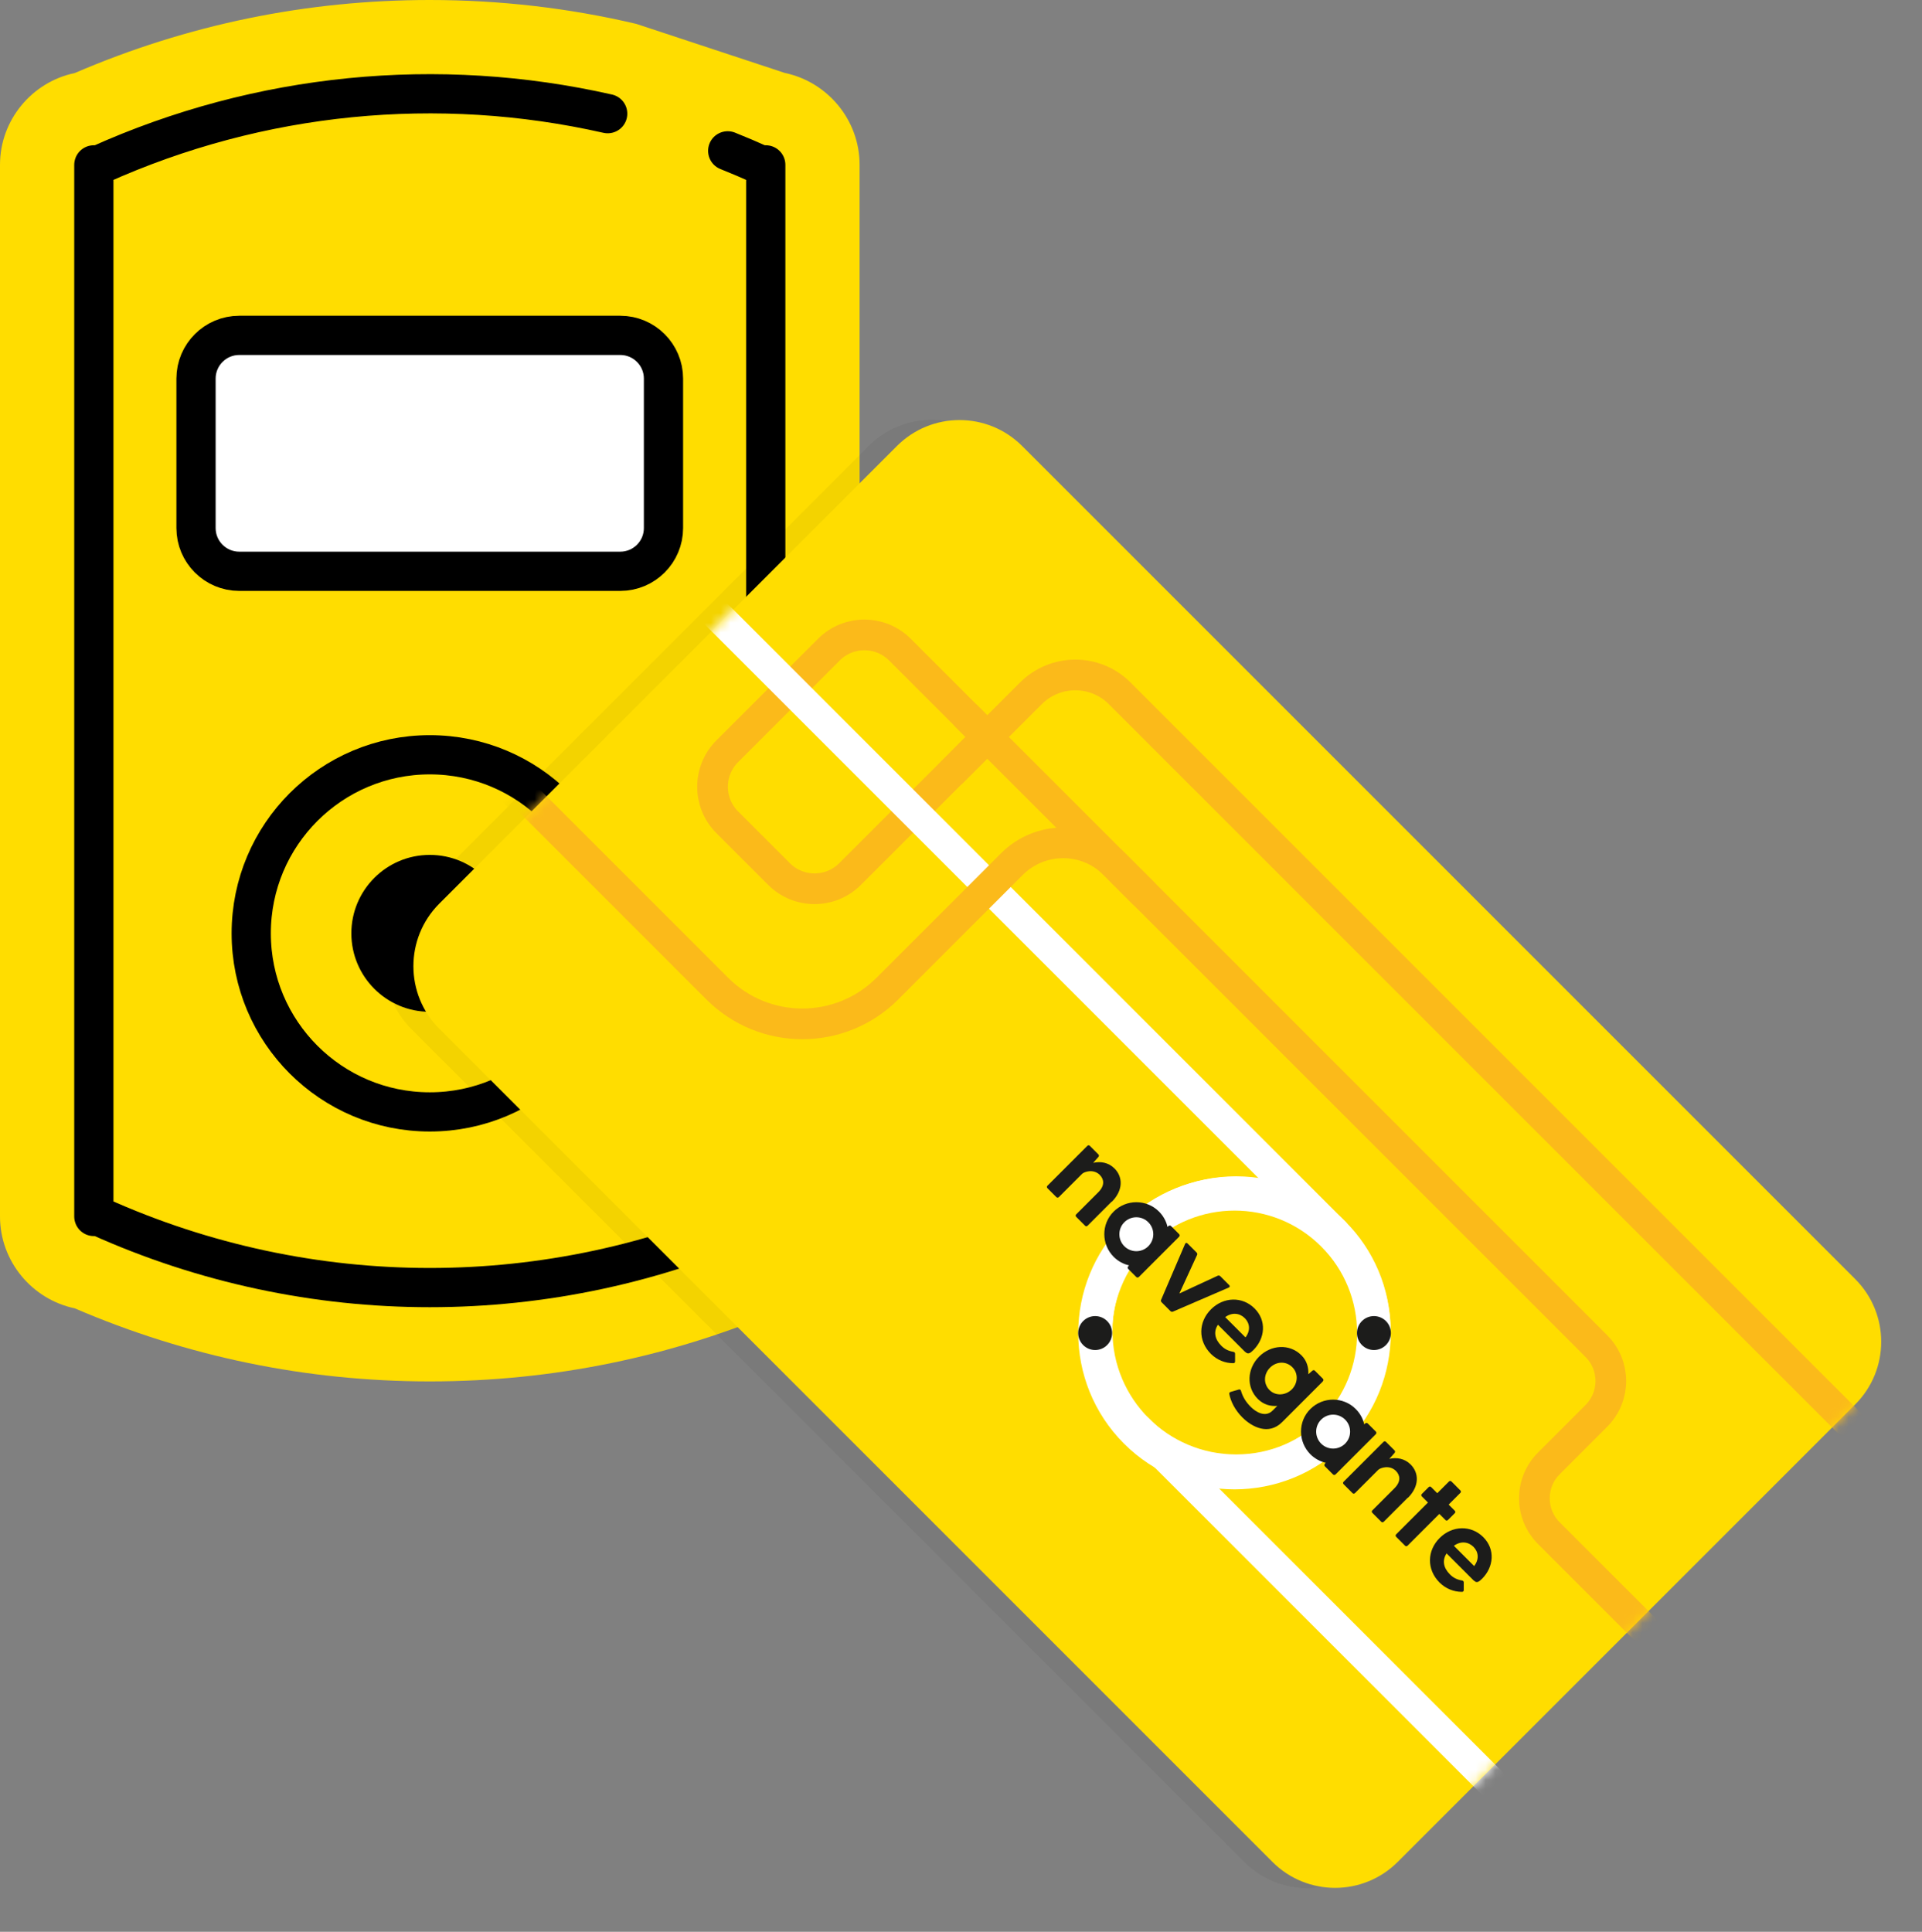
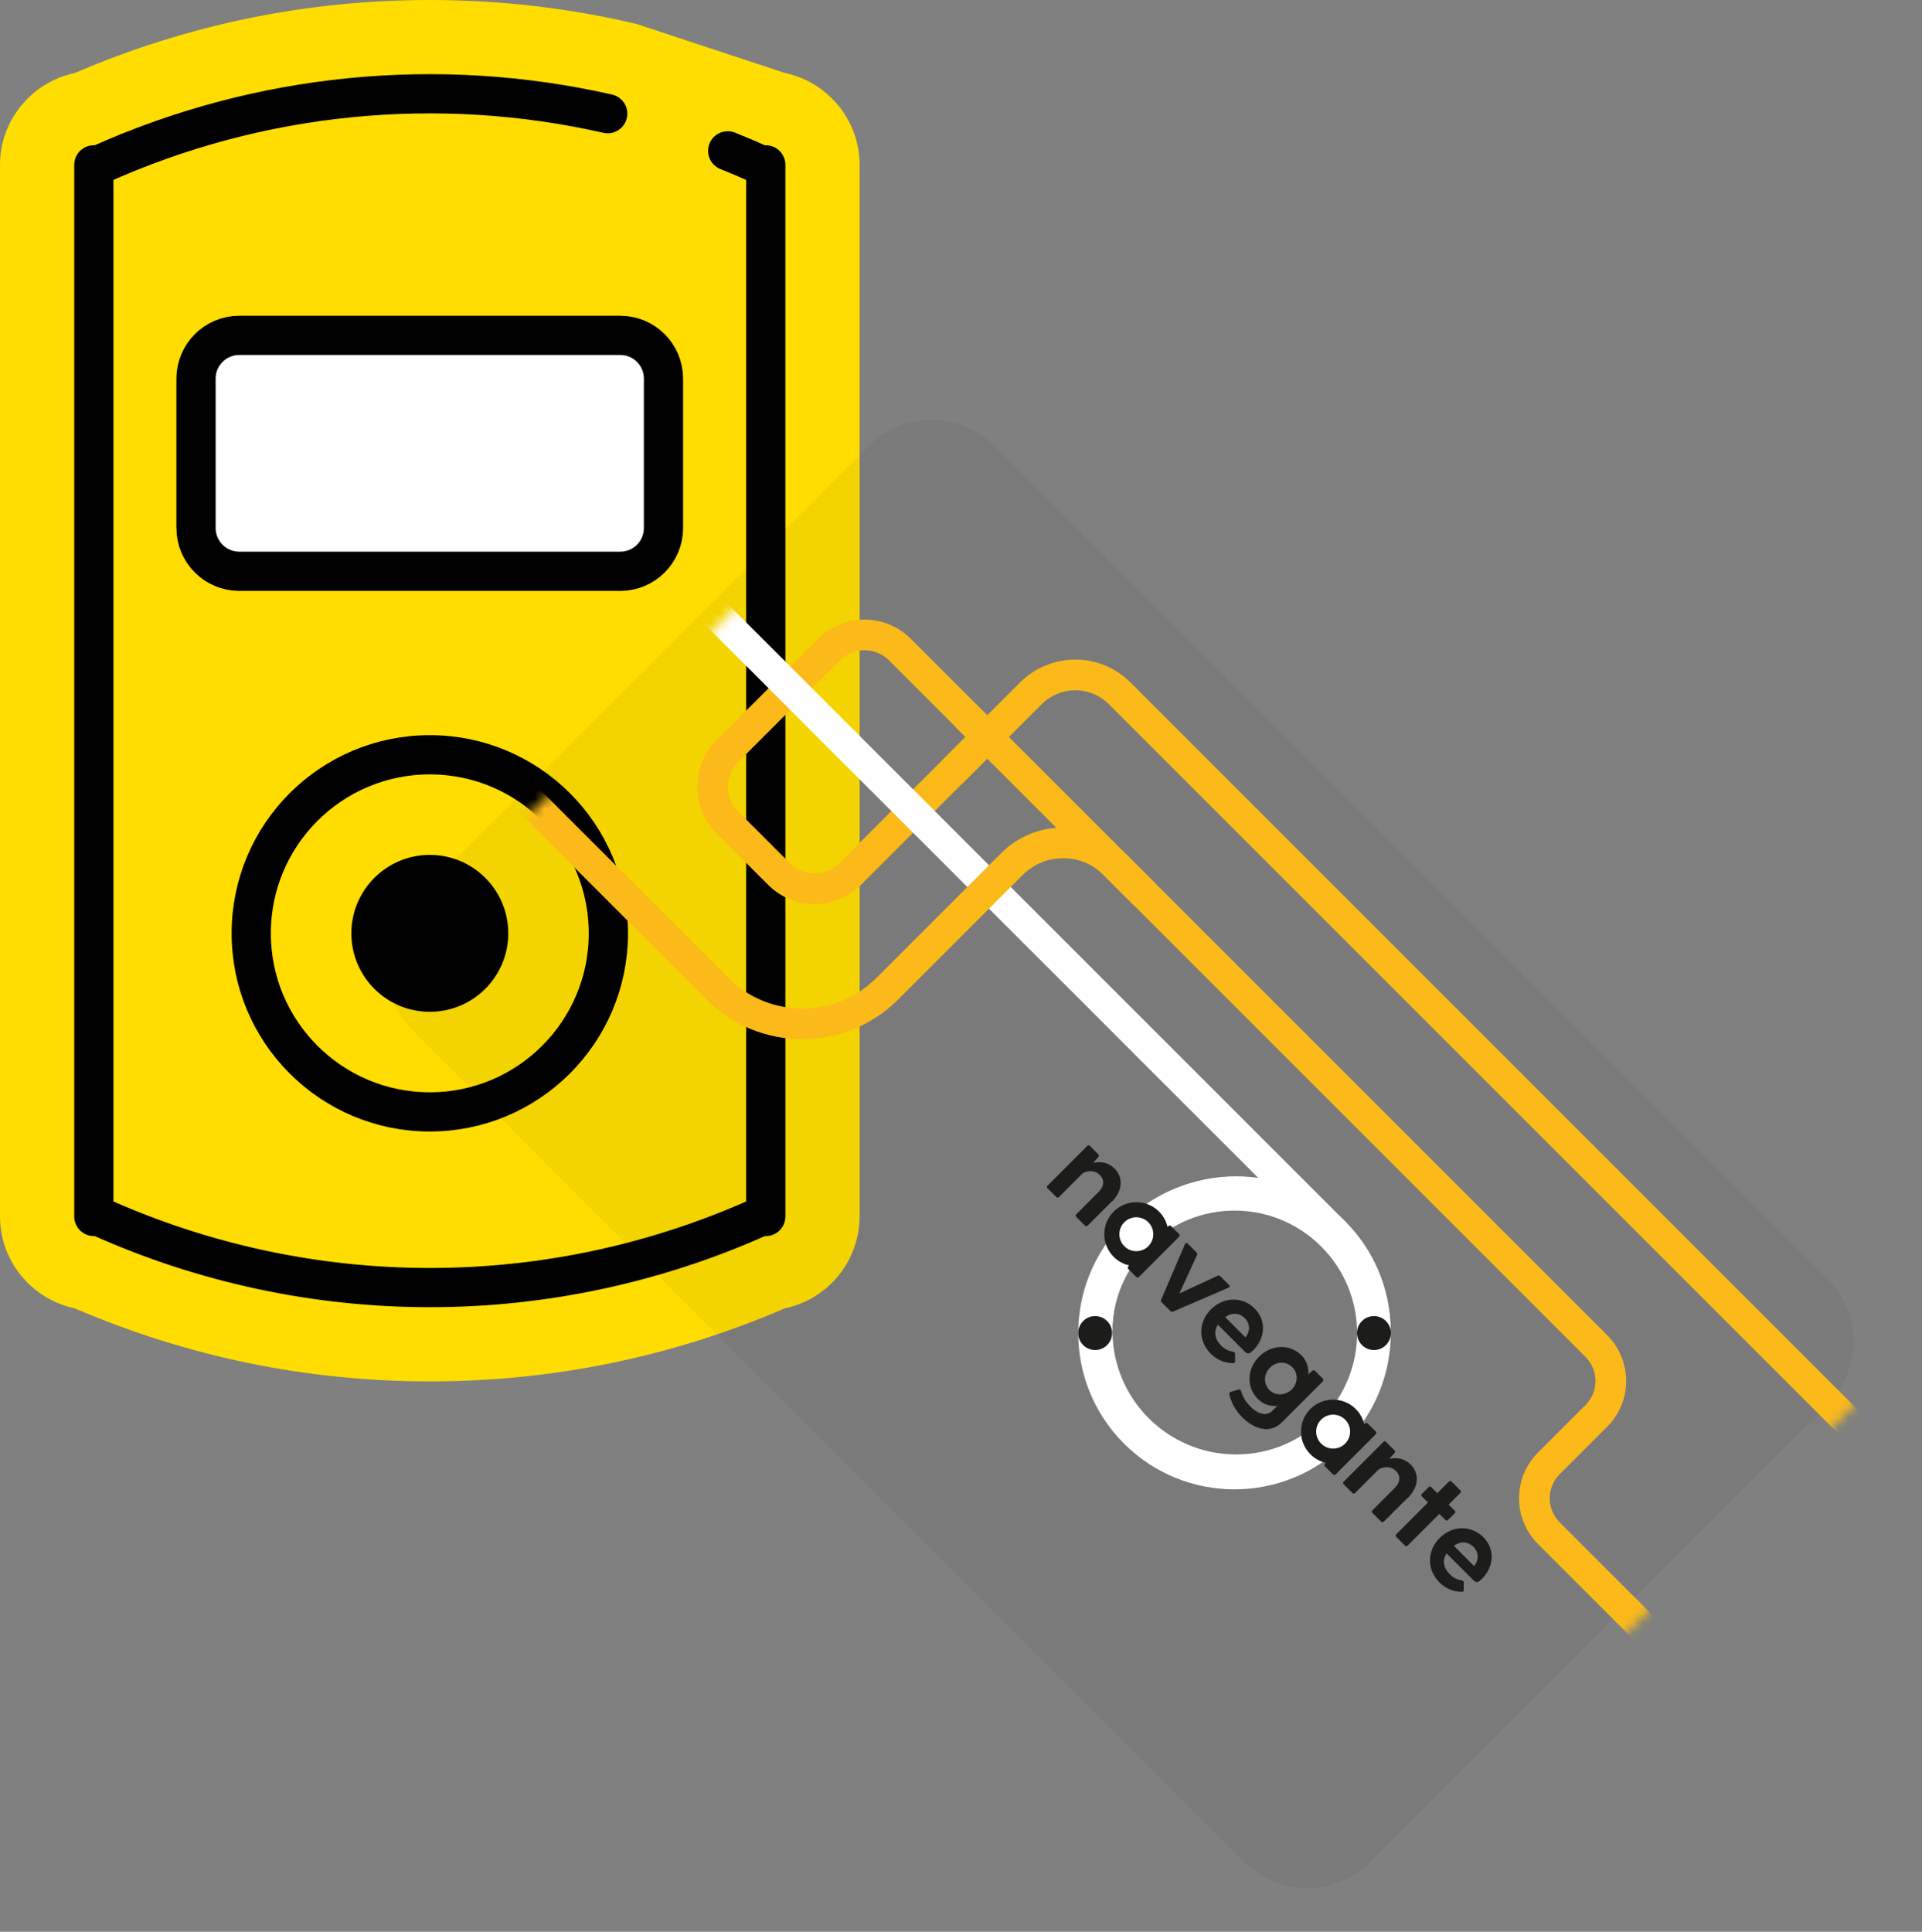
<svg xmlns="http://www.w3.org/2000/svg" width="196" height="197" viewBox="0 0 196 197" fill="none">
  <rect x="0" y="0" width="196" height="197" fill="#808080" stroke="none" />
  <path d="M64.9 2.44C58.04 0.82 50.99 0 43.83 0C31.29 0 19.11 2.5 7.62 7.45C3.28 8.35 0 12.22 0 16.81V124.05C0 128.64 3.28 132.51 7.62 133.42C19.11 138.36 31.29 140.87 43.83 140.87C56.37 140.87 68.55 138.37 80.04 133.42C84.38 132.52 87.66 128.64 87.66 124.05V16.81C87.66 12.22 84.38 8.35 80.04 7.44" fill="#FFDD00" />
  <path d="M61.97 11.592C44.71 7.682 26.49 9.422 10.09 16.812H9.57V124.052H10.09C31.55 133.722 56.11 133.722 77.57 124.052H78.09V123.822V16.812H77.57C76.46 16.312 75.34 15.832 74.21 15.382" fill="#FFDD00" />
  <path d="M61.97 11.592C44.71 7.682 26.49 9.422 10.09 16.812H9.57V124.052H10.09C31.55 133.722 56.11 133.722 77.57 124.052H78.09V123.822V16.812H77.57C76.46 16.312 75.34 15.832 74.21 15.382" stroke="black" stroke-width="4" stroke-linecap="round" stroke-linejoin="round" />
  <path d="M63.25 34.199H24.4C21.965 34.199 19.99 36.174 19.99 38.609V53.849C19.99 56.285 21.965 58.259 24.4 58.259H63.25C65.686 58.259 67.66 56.285 67.66 53.849V38.609C67.66 36.174 65.686 34.199 63.25 34.199Z" fill="white" stroke="black" stroke-width="4" stroke-linecap="round" stroke-linejoin="round" />
  <path d="M43.83 113.389C53.887 113.389 62.04 105.236 62.04 95.179C62.04 85.122 53.887 76.969 43.83 76.969C33.773 76.969 25.62 85.122 25.62 95.179C25.62 105.236 33.773 113.389 43.83 113.389Z" stroke="black" stroke-width="4" stroke-linecap="round" stroke-linejoin="round" />
  <path d="M43.83 103.18C48.248 103.18 51.83 99.598 51.83 95.18C51.83 90.761 48.248 87.18 43.83 87.18C39.412 87.18 35.83 90.761 35.83 95.18C35.83 99.598 39.412 103.18 43.83 103.18Z" fill="black" />
  <g opacity="0.05">
    <path d="M186.346 130.442L101.388 45.483C97.861 41.956 92.144 41.956 88.617 45.483L41.955 92.145C38.429 95.671 38.429 101.389 41.955 104.915L126.914 189.874C130.441 193.4 136.158 193.4 139.685 189.874L186.346 143.212C189.873 139.686 189.873 133.968 186.346 130.442Z" fill="black" />
    <path d="M186.346 130.442L101.388 45.483C97.861 41.956 92.144 41.956 88.617 45.483L41.955 92.145C38.429 95.671 38.429 101.389 41.955 104.915L126.914 189.874C130.441 193.4 136.158 193.4 139.685 189.874L186.346 143.212C189.873 139.686 189.873 133.968 186.346 130.442Z" fill="black" />
    <mask id="mask0_740_8075" style="mask-type:luminance" maskUnits="userSpaceOnUse" x="39" y="42" width="150" height="151">
      <path d="M186.346 130.442L101.388 45.483C97.861 41.956 92.144 41.956 88.617 45.483L41.955 92.145C38.429 95.671 38.429 101.389 41.955 104.915L126.914 189.874C130.441 193.4 136.158 193.4 139.685 189.874L186.346 143.212C189.873 139.686 189.873 133.968 186.346 130.442Z" fill="white" />
    </mask>
    <g mask="url(#mask0_740_8075)">
      <path d="M88.924 66.245L97.827 75.148L83.84 89.134C81.839 91.135 78.593 91.129 76.599 89.134L71.317 83.852C69.316 81.851 69.323 78.606 71.317 76.612L81.683 66.245C83.684 64.244 86.93 64.251 88.924 66.245Z" fill="black" />
      <path d="M123.21 149.88C131.042 149.88 137.39 143.531 137.39 135.7C137.39 127.868 131.042 121.52 123.21 121.52C115.379 121.52 109.03 127.868 109.03 135.7C109.03 143.531 115.379 149.88 123.21 149.88Z" fill="black" />
-       <path d="M43.47 73.981L70.31 100.82C75.1 105.61 82.86 105.61 87.65 100.82L100.35 88.121C103.24 85.231 107.92 85.231 110.8 88.121L159.95 137.27C161.92 139.24 161.92 142.42 159.95 144.39L155.11 149.23C153.14 151.2 153.14 154.38 155.11 156.35L169.55 170.79" fill="black" />
      <path d="M94.31 78.681L102.28 70.711C104.79 68.201 108.85 68.201 111.35 70.711L189.81 149.171" fill="black" />
    </g>
    <path d="M186.346 130.442L101.388 45.483C97.861 41.956 92.144 41.956 88.617 45.483L41.955 92.145C38.429 95.671 38.429 101.389 41.955 104.915L126.914 189.874C130.441 193.4 136.158 193.4 139.685 189.874L186.346 143.212C189.873 139.686 189.873 133.968 186.346 130.442Z" fill="black" />
  </g>
-   <path d="M189.195 130.442L104.236 45.483C100.709 41.956 94.992 41.956 91.465 45.483L44.803 92.145C41.277 95.671 41.277 101.389 44.803 104.915L129.762 189.874C133.289 193.4 139.006 193.4 142.533 189.874L189.195 143.212C192.721 139.686 192.721 133.968 189.195 130.442Z" fill="#FFDD00" />
  <mask id="mask1_740_8075" style="mask-type:luminance" maskUnits="userSpaceOnUse" x="42" y="42" width="150" height="151">
    <path d="M189.195 130.442L104.236 45.483C100.709 41.956 94.992 41.956 91.465 45.483L44.803 92.145C41.277 95.671 41.277 101.389 44.803 104.915L129.762 189.874C133.289 193.4 139.006 193.4 142.533 189.874L189.195 143.212C192.721 139.686 192.721 133.968 189.195 130.442Z" fill="white" />
  </mask>
  <g mask="url(#mask1_740_8075)">
    <path d="M91.769 66.245L100.672 75.148L86.685 89.134C84.684 91.135 81.439 91.129 79.444 89.134L74.162 83.852C72.161 81.851 72.168 78.606 74.162 76.612L84.528 66.245C86.53 64.244 89.775 64.251 91.769 66.245Z" stroke="#FBBA1A" stroke-width="3.13" stroke-linecap="round" stroke-linejoin="round" />
    <path d="M126.06 149.883C133.891 149.883 140.24 143.535 140.24 135.703C140.24 127.872 133.891 121.523 126.06 121.523C118.228 121.523 111.88 127.872 111.88 135.703C111.88 143.535 118.228 149.883 126.06 149.883Z" stroke="white" stroke-width="3.13" stroke-linecap="round" stroke-linejoin="round" />
    <path d="M136.08 125.673L71.45 61.043" stroke="white" stroke-width="3.13" stroke-linecap="round" stroke-linejoin="round" />
-     <path d="M116.04 145.723L152 181.683" stroke="white" stroke-width="3.13" stroke-linecap="round" stroke-linejoin="round" />
    <path d="M53.33 81L73.15 100.819C77.94 105.609 85.7 105.609 90.49 100.819L103.19 88.119C106.08 85.229 110.76 85.229 113.64 88.119L162.79 137.269C164.76 139.239 164.76 142.419 162.79 144.389L157.95 149.229C155.98 151.199 155.98 154.379 157.95 156.349L167.601 166" stroke="#FBBA1A" stroke-width="3.13" stroke-linecap="round" stroke-linejoin="round" />
    <path d="M116.61 91.093L98.56 73.043" stroke="#FBBA1A" stroke-width="3.13" stroke-linecap="round" stroke-linejoin="round" />
    <path d="M97.15 78.681L105.12 70.711C107.63 68.201 111.69 68.201 114.19 70.711L188.979 145.5" stroke="#FBBA1A" stroke-width="3.13" stroke-linecap="round" stroke-linejoin="round" />
    <path d="M137.16 124.673C130.94 118.453 120.84 118.453 114.62 124.673C108.4 130.893 108.4 140.993 114.62 147.213C120.84 153.433 130.94 153.433 137.16 147.213C143.38 140.993 143.38 130.893 137.16 124.673ZM117.07 144.773C112.19 139.893 112.19 131.993 117.07 127.113C121.95 122.233 129.85 122.233 134.73 127.113C139.61 131.993 139.61 139.893 134.73 144.773C129.85 149.653 121.95 149.653 117.07 144.773Z" fill="white" />
    <path d="M140.3 145.983L139.48 145.163C139.4 145.083 139.3 145.093 139.21 145.163L139.12 145.253C138.99 144.673 138.7 144.133 138.25 143.683C136.98 142.413 134.91 142.413 133.63 143.683C132.35 144.953 132.36 147.023 133.63 148.303C134.08 148.753 134.63 149.043 135.2 149.173L135.11 149.263C135.04 149.353 135.03 149.453 135.11 149.533L135.93 150.353C136.01 150.433 136.12 150.433 136.2 150.353L140.3 146.253C140.38 146.173 140.38 146.063 140.3 145.983Z" fill="#1C1C1B" />
    <path d="M124.43 130.133L125.34 131.043C125.44 131.143 125.43 131.233 125.3 131.303L119.62 133.753C119.52 133.793 119.43 133.773 119.36 133.703L118.46 132.803C118.39 132.733 118.36 132.633 118.41 132.543L120.85 126.853C120.91 126.723 121.01 126.713 121.11 126.813L122.02 127.723C122.09 127.793 122.12 127.893 122.07 127.983L120.27 131.903L124.18 130.093C124.28 130.053 124.37 130.073 124.44 130.143L124.43 130.133Z" fill="#1C1C1B" />
    <path d="M126.97 137.862L124.2 135.092C123.74 135.782 123.86 136.552 124.54 137.232C124.88 137.572 125.25 137.762 125.76 137.852C125.89 137.882 125.95 137.932 125.95 138.052V138.822C125.95 138.942 125.9 139.012 125.76 139.012C124.93 139.012 124.12 138.692 123.49 138.072C122.14 136.722 122.21 134.802 123.49 133.522C124.77 132.242 126.69 132.182 127.94 133.432C129.19 134.682 129 136.482 127.83 137.662C127.49 138.002 127.27 138.142 127 137.872L126.97 137.862ZM124.94 134.312L127.01 136.382C127.54 135.692 127.46 134.942 126.94 134.422C126.42 133.902 125.65 133.802 124.95 134.312H124.94Z" fill="#1C1C1B" />
    <path d="M134.9 140.872L130.75 145.022C129.37 146.402 127.68 145.532 126.69 144.542C125.95 143.802 125.5 142.912 125.36 142.152C125.34 142.042 125.4 141.972 125.5 141.942L126.32 141.702C126.43 141.672 126.51 141.702 126.55 141.822C126.73 142.442 127.03 142.952 127.56 143.482C128.09 144.012 129.05 144.572 129.77 143.852L130.25 143.372C129.56 143.422 128.86 143.252 128.27 142.662C127.06 141.452 127.18 139.562 128.4 138.342C129.62 137.122 131.51 137.002 132.72 138.212C133.27 138.762 133.46 139.462 133.42 140.142L133.83 139.782C133.92 139.712 134.02 139.702 134.09 139.782L134.9 140.592C134.98 140.672 134.98 140.782 134.9 140.852V140.872ZM131.74 141.682C132.35 141.072 132.43 140.062 131.79 139.422C131.15 138.782 130.17 138.822 129.52 139.462C128.87 140.102 128.81 141.102 129.46 141.752C130.11 142.402 131.13 142.292 131.74 141.682Z" fill="#1C1C1B" />
    <path d="M143.57 152.72L141.11 155.18C141.03 155.26 140.92 155.26 140.85 155.18L139.95 154.28C139.87 154.2 139.87 154.09 139.95 154.02L142.2 151.77C142.91 151.06 142.77 150.42 142.35 150C141.7 149.35 140.75 149.69 140.55 149.89L138.18 152.26C138.1 152.34 137.99 152.34 137.92 152.26L137.02 151.36C136.94 151.28 136.94 151.17 137.02 151.1L141.08 147.04C141.16 146.96 141.27 146.96 141.34 147.04L142.21 147.91C142.29 147.99 142.28 148.09 142.21 148.17L141.68 148.77C142.42 148.6 143.22 148.72 143.85 149.34C144.73 150.22 144.74 151.57 143.59 152.73L143.57 152.72Z" fill="#1C1C1B" />
    <path d="M113.37 122.533L110.91 124.993C110.83 125.073 110.72 125.073 110.65 124.993L109.75 124.093C109.67 124.013 109.67 123.903 109.75 123.833L112 121.583C112.71 120.873 112.57 120.233 112.15 119.813C111.5 119.163 110.55 119.503 110.35 119.703L107.98 122.073C107.9 122.153 107.79 122.153 107.72 122.073L106.82 121.173C106.74 121.093 106.74 120.983 106.82 120.913L110.88 116.853C110.96 116.773 111.07 116.773 111.14 116.853L112.01 117.723C112.09 117.803 112.08 117.903 112.01 117.983L111.48 118.583C112.22 118.413 113.02 118.533 113.65 119.153C114.53 120.033 114.54 121.383 113.39 122.543L113.37 122.533Z" fill="#1C1C1B" />
    <path d="M148.35 154.313L147.66 155.003C147.58 155.083 147.47 155.083 147.4 155.003L146.78 154.383L143.54 157.623C143.46 157.703 143.35 157.703 143.28 157.623L142.38 156.723C142.3 156.643 142.3 156.533 142.38 156.463L145.62 153.223L145 152.603C144.92 152.523 144.92 152.413 145 152.343L145.69 151.653C145.77 151.573 145.88 151.573 145.95 151.653L146.57 152.273L147.76 151.083C147.84 151.003 147.95 151.003 148.02 151.083L148.92 151.983C149 152.063 149 152.173 148.92 152.243L147.73 153.433L148.35 154.053C148.43 154.133 148.43 154.243 148.35 154.313Z" fill="#1C1C1B" />
    <path d="M150.29 161.182L147.52 158.412C147.06 159.102 147.18 159.872 147.86 160.552C148.2 160.892 148.57 161.082 149.08 161.172C149.21 161.202 149.27 161.252 149.27 161.372V162.142C149.27 162.262 149.22 162.332 149.08 162.332C148.25 162.332 147.44 162.012 146.81 161.392C145.46 160.042 145.53 158.122 146.81 156.842C148.09 155.562 150.01 155.502 151.26 156.752C152.51 158.002 152.32 159.802 151.15 160.982C150.81 161.322 150.59 161.462 150.32 161.192L150.29 161.182ZM148.26 157.632L150.33 159.702C150.86 159.012 150.78 158.262 150.26 157.742C149.74 157.222 148.97 157.122 148.27 157.632H148.26Z" fill="#1C1C1B" />
-     <path d="M120.24 125.85L119.42 125.03C119.34 124.95 119.24 124.96 119.15 125.03L119.06 125.12C118.93 124.54 118.64 124 118.19 123.55C116.92 122.28 114.85 122.28 113.57 123.55C112.29 124.82 112.3 126.89 113.57 128.17C114.02 128.62 114.57 128.91 115.14 129.04L115.05 129.13C114.98 129.22 114.97 129.32 115.05 129.4L115.87 130.22C115.95 130.3 116.06 130.3 116.14 130.22L120.24 126.12C120.32 126.04 120.32 125.93 120.24 125.85Z" fill="#1C1C1B" />
+     <path d="M120.24 125.85L119.42 125.03C119.34 124.95 119.24 124.96 119.15 125.03L119.06 125.12C118.93 124.54 118.64 124 118.19 123.55C116.92 122.28 114.85 122.28 113.57 123.55C112.29 124.82 112.3 126.89 113.57 128.17C114.02 128.62 114.57 128.91 115.14 129.04C114.98 129.22 114.97 129.32 115.05 129.4L115.87 130.22C115.95 130.3 116.06 130.3 116.14 130.22L120.24 126.12C120.32 126.04 120.32 125.93 120.24 125.85Z" fill="#1C1C1B" />
    <path d="M135.95 147.722C136.906 147.722 137.68 146.947 137.68 145.992C137.68 145.036 136.906 144.262 135.95 144.262C134.995 144.262 134.22 145.036 134.22 145.992C134.22 146.947 134.995 147.722 135.95 147.722Z" fill="white" />
    <path d="M115.88 127.593C116.835 127.593 117.61 126.818 117.61 125.863C117.61 124.907 116.835 124.133 115.88 124.133C114.924 124.133 114.15 124.907 114.15 125.863C114.15 126.818 114.924 127.593 115.88 127.593Z" fill="white" />
    <path d="M140.11 137.671C141.065 137.671 141.84 136.896 141.84 135.941C141.84 134.985 141.065 134.211 140.11 134.211C139.154 134.211 138.38 134.985 138.38 135.941C138.38 136.896 139.154 137.671 140.11 137.671Z" fill="#1C1C1B" />
    <path d="M111.68 137.671C112.636 137.671 113.41 136.896 113.41 135.941C113.41 134.985 112.636 134.211 111.68 134.211C110.725 134.211 109.95 134.985 109.95 135.941C109.95 136.896 110.725 137.671 111.68 137.671Z" fill="#1C1C1B" />
  </g>
</svg>